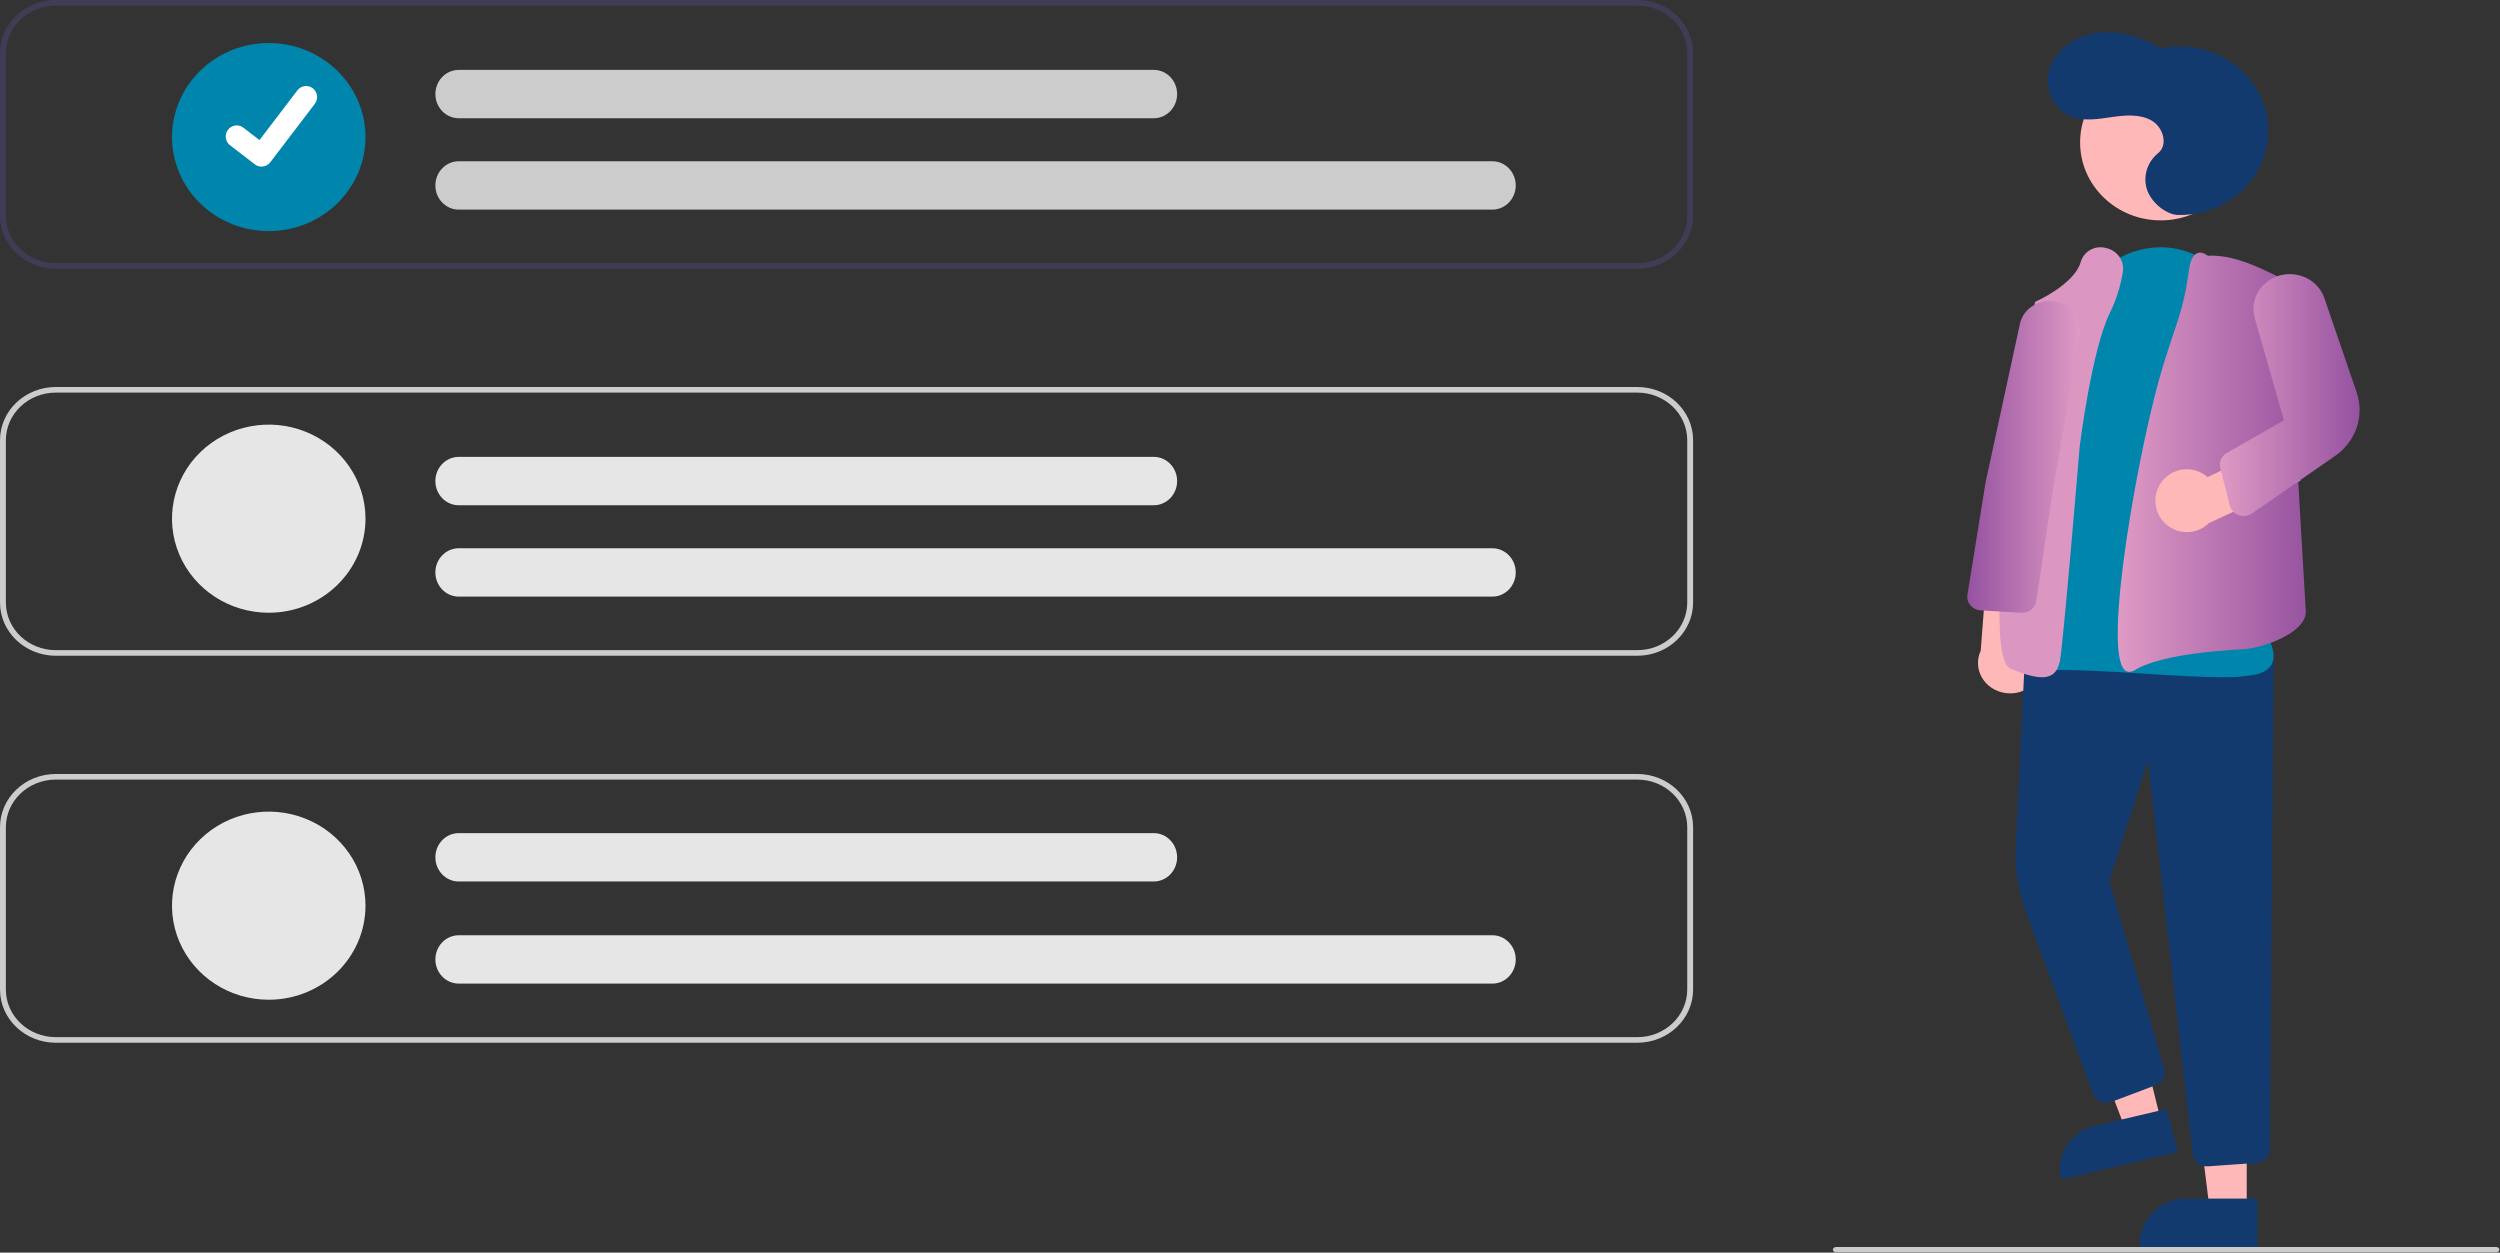
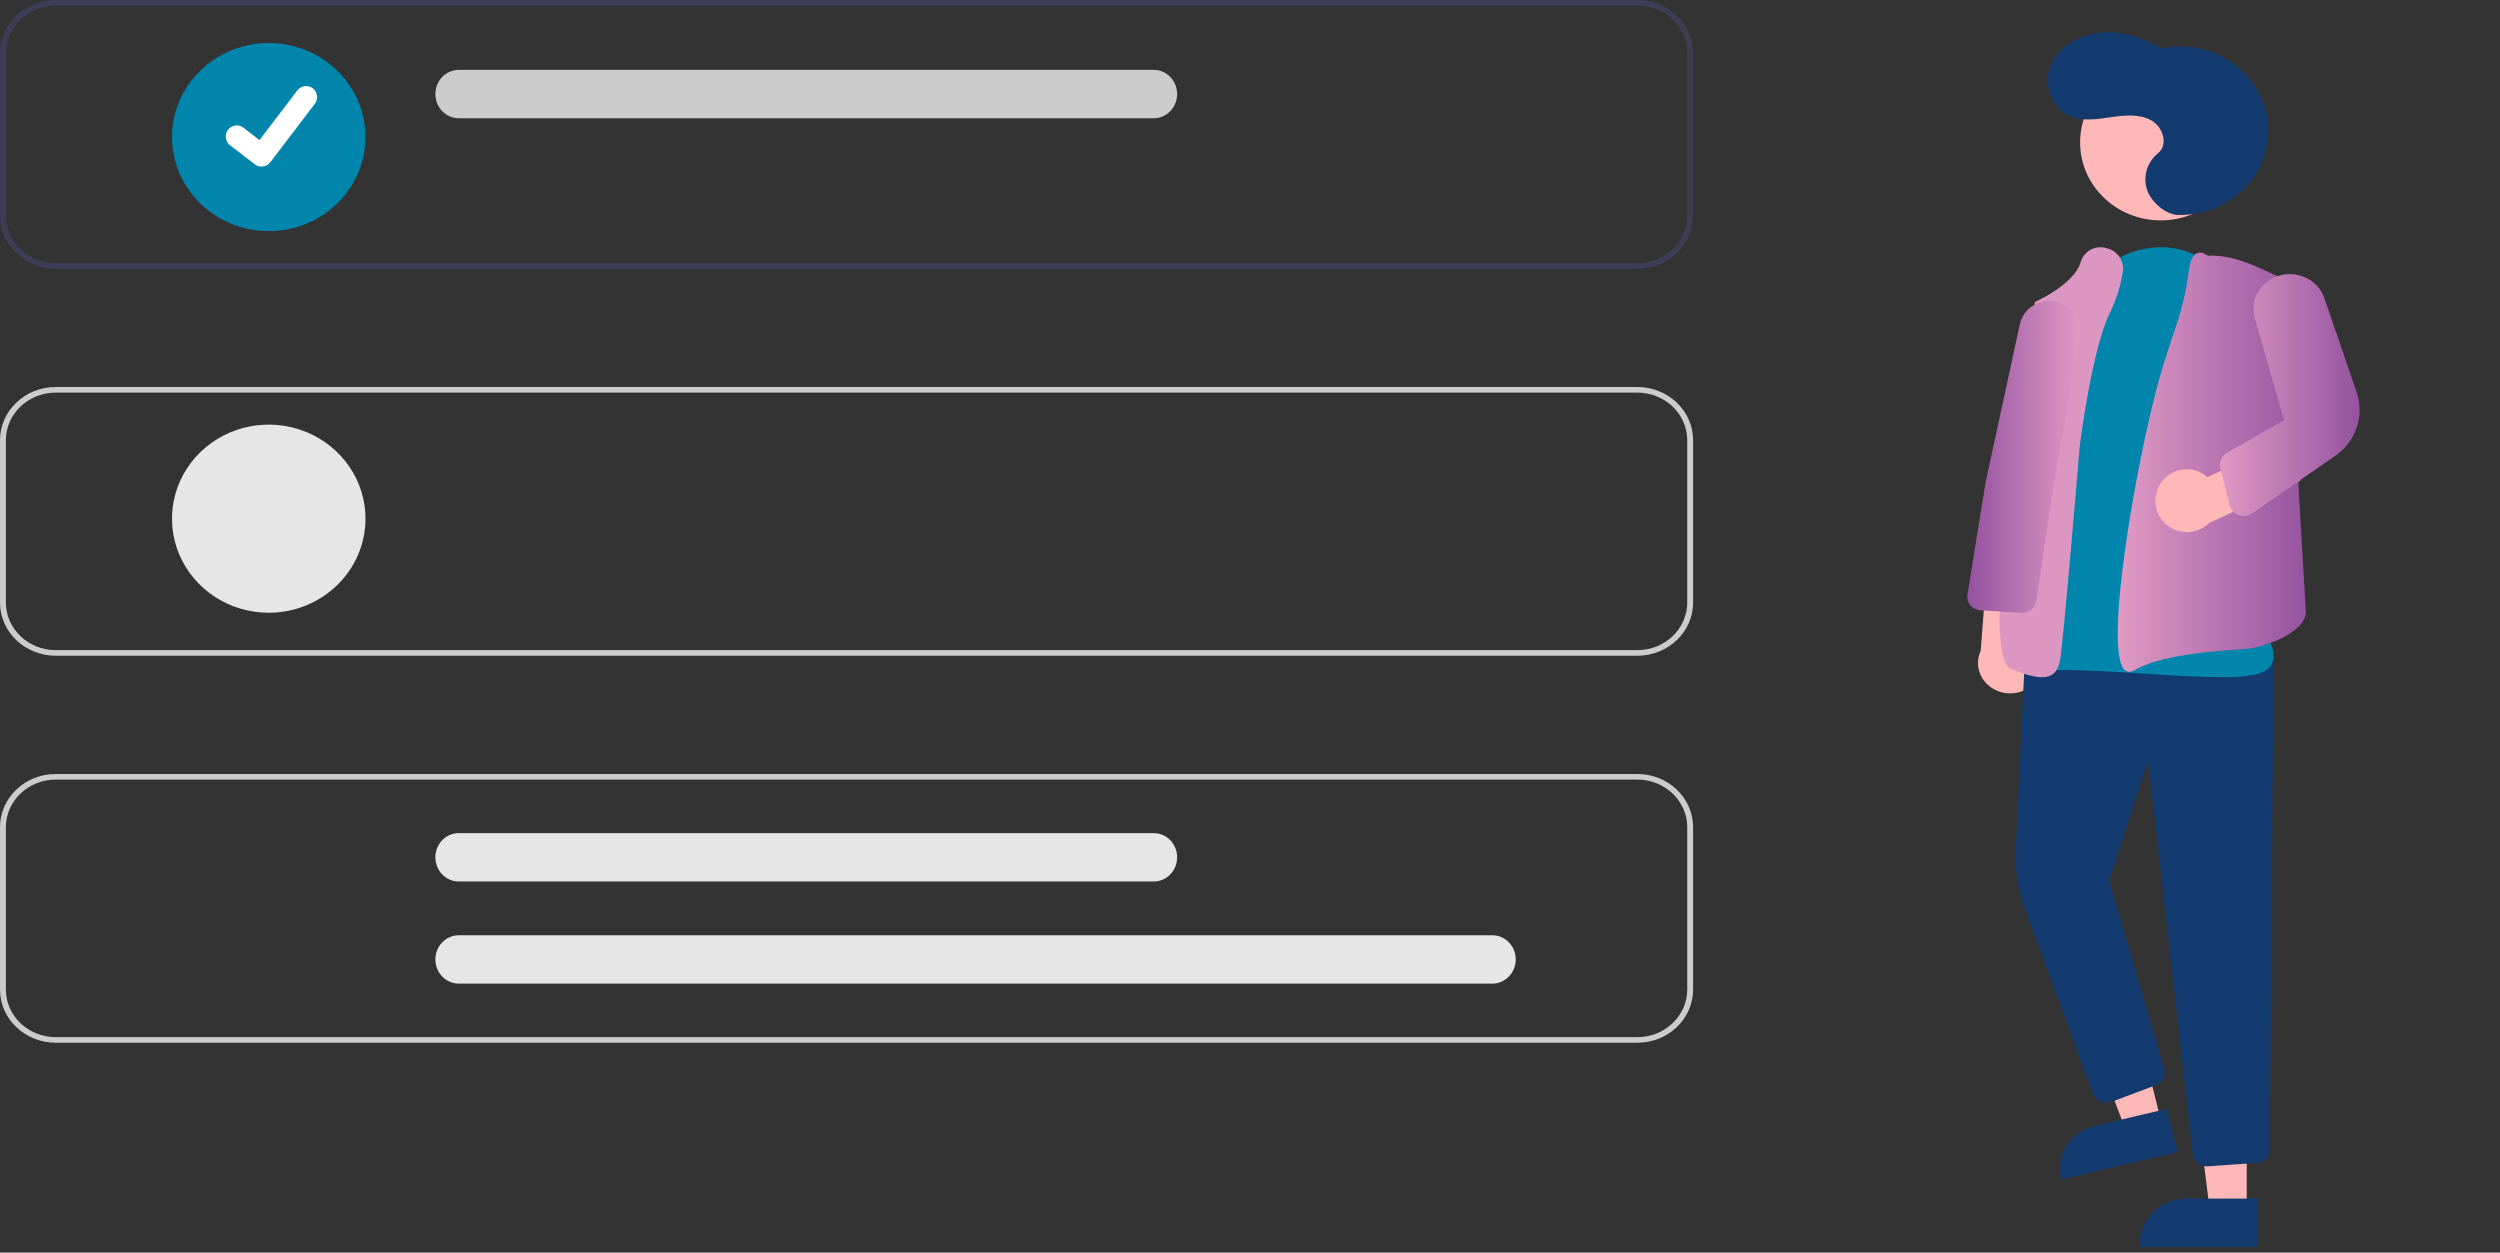
<svg xmlns="http://www.w3.org/2000/svg" width="100%" height="100%" viewBox="0 0 1938 971" version="1.1" xml:space="preserve" style="fill-rule:evenodd;clip-rule:evenodd;stroke-linejoin:round;stroke-miterlimit:2;">
  <rect x="0" y="0" width="1938" height="971" fill="#333333" stroke="none" />
  <path d="M1578.17,528.204c4.483,-5.487 6.158,-12.562 4.575,-19.329c-1.583,-6.762 -6.267,-12.517 -12.783,-15.713l4.908,-53.287l-33.625,-10.708l-5.808,75.341c-5.084,10.917 -0.7,23.696 10.2,29.742c10.9,6.046 24.879,3.45 32.533,-6.046Z" style="fill:#ffb8b8;fill-rule:nonzero;" />
  <path d="M1741.66,941.667l-28.233,-0.005l-13.425,-108.329l41.667,0.005l-0.009,108.329Z" style="fill:#ffb8b8;fill-rule:nonzero;" />
  <path d="M1693.75,929.167l56.25,-0l0,37.5l-91.667,-0c0,-9.946 3.734,-19.484 10.375,-26.517c6.642,-7.033 15.65,-10.983 25.042,-10.983Z" style="fill:#123a6f;fill-rule:nonzero;" />
  <path d="M1675,868.263l-27.504,6.737l-39.163,-102.554l40.596,-9.946l26.071,105.763Z" style="fill:#ffb8b8;fill-rule:nonzero;" />
  <path d="M1624.19,872.667l55.462,-13.046l8.579,33.425l-90.379,21.258c-2.275,-8.866 -0.779,-18.233 4.163,-26.041c4.937,-7.809 12.916,-13.417 22.175,-15.596Z" style="fill:#123a6f;fill-rule:nonzero;" />
  <path d="M1710.93,904.167c-5.7,0.012 -10.479,-4.059 -11.062,-9.413l-34.68,-305.287l-30.174,93.354l42.737,145.808c1.525,5.175 -1.325,10.604 -6.604,12.596l-33.979,12.842c-2.825,1.071 -5.992,1 -8.763,-0.192c-2.771,-1.196 -4.904,-3.404 -5.908,-6.125l-52.379,-142.012c-5.734,-15.505 -8.271,-31.905 -7.475,-48.313l7.312,-153.258l192.546,7.704l-3.004,379.175c-0.075,5.471 -4.546,9.987 -10.313,10.429l-37.391,2.663c-0.292,0.02 -0.58,0.029 -0.863,0.029Z" style="fill:#123a6f;fill-rule:nonzero;" />
  <ellipse cx="1675" cy="110.417" rx="62.5" ry="60.417" style="fill:#ffb8b8;" />
  <path d="M1721.98,524.95c-16.546,0 -37.108,-1.3 -58.375,-2.642c-29.063,-1.837 -59.112,-3.733 -81.546,-2.487c-6.162,0.587 -12.196,-1.938 -15.946,-6.663c-23.125,-28.412 12.546,-139.218 14.075,-143.921l29.029,-123.9l1.246,0.269l-1.246,-0.269c6.384,-27.25 26.788,-47.352 53.246,-52.46c24.767,-4.773 48.721,4.741 64.084,25.471c0.816,1.1 1.629,2.228 2.441,3.385c50.025,71.09 21.729,247.7 19.834,259.1c2.641,3.038 16.933,20.209 13.004,32.138c-1.596,4.854 -5.938,8.162 -12.9,9.829c-8.871,1.688 -17.909,2.408 -26.946,2.15Z" style="fill:#0085ad;fill-rule:nonzero;" />
  <path d="M1582.9,524.992c-5.642,-0 -13.25,-2.038 -23.508,-6.225c-4.409,-1.796 -17.83,-7.271 -1.538,-146.804c8,-68.542 19.463,-136.606 19.575,-137.285l0.113,-0.656l0.616,-0.274c0.296,-0.131 29.567,-13.284 34.659,-30.185c0.175,-0.585 0.37,-1.152 0.591,-1.701c2.909,-7.807 11.579,-11.979 19.659,-9.464c8.529,1.997 14.008,10.138 12.529,18.608c-1.771,11.024 -5.179,21.734 -10.117,31.789c-13.775,27.86 -23.104,101.714 -23.2,102.457c-0.525,6.307 -13.025,155.752 -15.433,167.094c-0.842,3.958 -2.392,8.808 -6.934,11.158c-2.175,1.054 -4.587,1.563 -7.012,1.488Z" style="fill:#db96c2;fill-rule:nonzero;" />
  <path d="M1650.73,520.833c-1.158,0 -2.283,-0.375 -3.196,-1.058c-18.641,-13.679 11.53,-179.492 29.425,-236.7c3.584,-11.455 6.775,-21.266 9.488,-29.162c4.937,-14.165 8.387,-28.776 10.291,-43.61c0.984,-8.035 3.125,-12.625 6.546,-14.032c2.375,-0.979 5.175,-0.315 8.309,1.977c16.529,-0.788 32.591,5.734 47.479,12.907l13.396,6.453l15.033,256.959c-0.425,16.4 -33.908,27.979 -48.517,28.716c-23.454,1.188 -65.562,4.875 -84.116,16.213c-1.217,0.821 -2.654,1.283 -4.138,1.337Z" style="fill:url(#_Linear1);fill-rule:nonzero;" />
  <path d="M1567.45,475c-0.229,0 -0.458,-0.004 -0.687,-0.021l-31.23,-1.796c-3.141,-0.179 -6.058,-1.583 -8.037,-3.87c-1.979,-2.288 -2.842,-5.25 -2.371,-8.159l14.133,-87.463l26.6,-122.713c1.325,-6.113 5.363,-11.415 11.113,-14.586c5.75,-3.172 12.667,-3.916 19.037,-2.048c11.125,3.316 18.005,13.712 16.209,24.493l-21.134,122.959l-12.512,84.162c-0.796,5.171 -5.525,9.021 -11.121,9.042Z" style="fill:url(#_Linear2);fill-rule:nonzero;" />
  <path d="M1674.53,375.292c3.759,-6.103 10.038,-10.231 17.142,-11.274c7.104,-1.042 14.308,1.107 19.671,5.871l49.933,-24.056l22.058,26.7l-70.991,32.983c-8.817,8.645 -22.721,9.349 -32.367,1.638c-9.646,-7.711 -11.987,-21.399 -5.446,-31.862Z" style="fill:#ffb8b8;fill-rule:nonzero;" />
  <path d="M1739.28,400c-5.125,-0 -9.583,-3.358 -10.779,-8.121l-7.346,-29.183c-1.15,-4.506 0.913,-9.202 5.083,-11.571l44.292,-25.341l-22.642,-79.247c-1.595,-5.633 -1.245,-11.609 0.996,-17.037c4.375,-10.544 15.192,-17.335 27.054,-16.987c11.859,0.348 22.221,7.761 25.913,18.541l24.996,72.963c6.304,18.252 -0.509,38.303 -16.825,49.533l-64.25,44.438c-1.888,1.307 -4.159,2.012 -6.492,2.012Z" style="fill:url(#_Linear3);fill-rule:nonzero;" />
  <path d="M1688.4,166.651c26.354,0.544 50.688,-13.397 62.575,-35.842c11.884,-22.446 9.208,-49.409 -6.883,-69.325c-16.092,-19.916 -42.742,-29.248 -68.517,-23.993c-14.108,-8.173 -30.508,-13.672 -46.95,-12.274c-16.441,1.399 -32.7,10.712 -38.846,25.326c-6.145,14.615 0.459,33.88 15.742,39.819c9.8,3.808 20.867,1.961 31.325,0.426c10.458,-1.536 21.867,-2.538 30.971,2.611c9.1,5.149 13.192,18.955 5.042,25.392c-8.846,7.264 -12.059,18.996 -8.055,29.459c4.096,10.109 15.275,18.23 23.596,18.401Z" style="fill:#123a6f;fill-rule:nonzero;" />
  <path d="M43.219,0l1226.06,0c23.863,0.021 43.2,18.469 43.221,41.233l0,125.868c-0.021,22.763 -19.358,41.212 -43.221,41.232l-1226.06,0c-23.86,-0.02 -43.197,-18.469 -43.219,-41.232l-0,-125.868c0.022,-22.764 19.359,-41.212 43.219,-41.233Zm1226.06,203.993c21.346,-0.029 38.642,-16.529 38.671,-36.892l0,-125.868c-0.029,-20.363 -17.325,-36.864 -38.671,-36.893l-1226.06,0c-21.344,0.029 -38.639,16.53 -38.67,36.893l0,125.868c0.031,20.363 17.326,36.863 38.67,36.892l1226.06,-0Z" style="fill:#3f3d56;" />
  <path d="M43.219,508.333l1226.06,0c23.859,-0.025 43.192,-18.471 43.221,-41.233l0,-125.868c-0.029,-22.761 -19.362,-41.206 -43.221,-41.232l-1226.06,0c-23.858,0.026 -43.192,18.471 -43.219,41.233l-0,125.867c0.027,22.762 19.361,41.208 43.219,41.233Zm-38.67,-167.101c0.024,-20.365 17.323,-36.869 38.67,-36.892l1226.06,0c21.35,0.023 38.646,16.527 38.671,36.892l0,125.868c-0.025,20.367 -17.321,36.871 -38.671,36.892l-1226.06,-0c-21.347,-0.021 -38.646,-16.525 -38.67,-36.892l0,-125.868Z" style="fill:#ccc;" />
  <path d="M43.219,808.333l1226.06,0c23.859,-0.025 43.192,-18.47 43.221,-41.233l0,-125.867c-0.029,-22.762 -19.362,-41.208 -43.221,-41.233l-1226.06,0c-23.858,0.025 -43.192,18.471 -43.219,41.233l-0,125.867c0.027,22.763 19.361,41.208 43.219,41.233Zm-38.67,-167.1c0.024,-20.366 17.323,-36.87 38.67,-36.891l1226.06,-0c21.35,0.021 38.646,16.525 38.671,36.891l0,125.867c-0.025,20.367 -17.321,36.871 -38.671,36.892l-1226.06,-0c-21.347,-0.021 -38.646,-16.525 -38.67,-36.892l0,-125.867Z" style="fill:#ccc;" />
  <path d="M208.335,179.167c-30.334,0 -57.682,-17.765 -69.29,-45.012c-11.609,-27.247 -5.192,-58.609 16.257,-79.463c21.45,-20.854 53.708,-27.092 81.733,-15.806c28.025,11.286 46.298,37.874 46.298,67.365c-0.047,40.251 -33.597,72.87 -74.998,72.916Z" style="fill:#0085ad;fill-rule:nonzero;" />
-   <path d="M1156.84,162.5l-801.185,0c-10.028,0 -18.157,-8.395 -18.157,-18.75c-0,-10.355 8.129,-18.75 18.157,-18.75l801.185,0c10.029,0 18.158,8.395 18.158,18.75c0,10.355 -8.129,18.75 -18.158,18.75Z" style="fill:#ccc;fill-rule:nonzero;" />
  <path d="M894.392,91.667l-538.761,-0c-6.475,0.008 -12.461,-3.564 -15.701,-9.369c-3.24,-5.804 -3.24,-12.958 0,-18.763c3.24,-5.804 9.226,-9.376 15.701,-9.368l538.761,-0c10,-0 18.108,8.394 18.108,18.75c0,10.355 -8.108,18.75 -18.108,18.75Z" style="fill:#ccc;fill-rule:nonzero;" />
  <path d="M208.335,475c-30.335,0 -57.682,-17.767 -69.29,-45.012c-11.609,-27.247 -5.192,-58.609 16.257,-79.463c21.45,-20.854 53.708,-27.092 81.734,-15.806c28.025,11.286 46.298,37.874 46.297,67.366c-0.047,40.253 -33.598,72.869 -74.998,72.915Z" style="fill:#e6e6e6;fill-rule:nonzero;" />
-   <path d="M1156.84,462.5l-801.185,0c-10.028,0 -18.157,-8.396 -18.157,-18.75c-0,-10.354 8.129,-18.75 18.157,-18.75l801.185,0c10.029,0 18.158,8.396 18.158,18.75c0,10.354 -8.129,18.75 -18.158,18.75Z" style="fill:#e6e6e6;fill-rule:nonzero;" />
-   <path d="M894.392,391.667l-538.782,-0c-10.002,-0 -18.11,-8.395 -18.11,-18.75c0,-10.356 8.108,-18.75 18.11,-18.75l538.782,-0c10,-0 18.108,8.394 18.108,18.75c0,10.355 -8.108,18.75 -18.108,18.75Z" style="fill:#e6e6e6;fill-rule:nonzero;" />
-   <path d="M208.335,775c-30.334,0 -57.682,-17.767 -69.29,-45.012c-11.609,-27.246 -5.192,-58.609 16.257,-79.463c21.45,-20.854 53.708,-27.092 81.733,-15.804c28.025,11.283 46.298,37.871 46.298,67.362c-0.047,40.255 -33.597,72.871 -74.998,72.917Z" style="fill:#e6e6e6;fill-rule:nonzero;" />
  <path d="M1156.86,762.5l-801.184,0c-6.492,0.008 -12.494,-3.562 -15.743,-9.367c-3.248,-5.808 -3.248,-12.958 0,-18.766c3.249,-5.805 9.251,-9.375 15.743,-9.367l801.183,-0c10.021,0.012 18.138,8.404 18.138,18.75c0,10.346 -8.117,18.737 -18.138,18.75Z" style="fill:#e6e6e6;fill-rule:nonzero;" />
  <path d="M894.392,683.333l-538.782,0c-10.002,0 -18.11,-8.395 -18.11,-18.75c0,-10.354 8.108,-18.75 18.11,-18.75l538.782,0c10,0 18.108,8.396 18.108,18.75c0,10.355 -8.108,18.75 -18.108,18.75Z" style="fill:#e6e6e6;fill-rule:nonzero;" />
  <path d="M202.726,129.167c-1.838,0.003 -3.626,-0.595 -5.096,-1.704l-0.092,-0.069l-19.195,-14.774c-2.42,-1.865 -3.667,-4.888 -3.27,-7.929c0.396,-3.041 2.375,-5.638 5.191,-6.813c2.816,-1.174 6.041,-0.748 8.459,1.12l12.433,9.592l29.38,-38.564c1.376,-1.806 3.409,-2.988 5.65,-3.286c2.242,-0.298 4.51,0.313 6.305,1.698l0.002,0.001l-0.182,0.255l0.187,-0.255c3.733,2.887 4.439,8.269 1.577,12.031l-34.557,45.34c-1.62,2.117 -4.128,3.354 -6.785,3.346l-0.007,0.011Z" style="fill:#fff;fill-rule:nonzero;" />
-   <path d="M1934.92,970.833l-511.5,0c-1.425,0 -2.584,-0.933 -2.584,-2.083c0,-1.15 1.159,-2.083 2.584,-2.083l511.5,-0c1.425,-0 2.583,0.933 2.583,2.083c0,1.15 -1.158,2.083 -2.583,2.083Z" style="fill:#ccc;fill-rule:nonzero;" />
  <defs>
    <linearGradient id="_Linear1" x1="0" y1="0" x2="1" y2="0" gradientUnits="userSpaceOnUse" gradientTransform="matrix(145.833,0,0,325,1641.67,358.333)">
      <stop offset="0" style="stop-color:#df9ac4;stop-opacity:1" />
      <stop offset="1" style="stop-color:#9754a0;stop-opacity:1" />
    </linearGradient>
    <linearGradient id="_Linear2" x1="0" y1="0" x2="1" y2="0" gradientUnits="userSpaceOnUse" gradientTransform="matrix(87.501,0,0,241.667,1525,354.167)">
      <stop offset="0" style="stop-color:#9552a0;stop-opacity:1" />
      <stop offset="1" style="stop-color:#df9ac4;stop-opacity:1" />
    </linearGradient>
    <linearGradient id="_Linear3" x1="0" y1="0" x2="1" y2="0" gradientUnits="userSpaceOnUse" gradientTransform="matrix(108.332,0,0,187.5,1720.83,306.25)">
      <stop offset="0" style="stop-color:#df9ac4;stop-opacity:1" />
      <stop offset="1" style="stop-color:#9552a0;stop-opacity:1" />
    </linearGradient>
  </defs>
</svg>